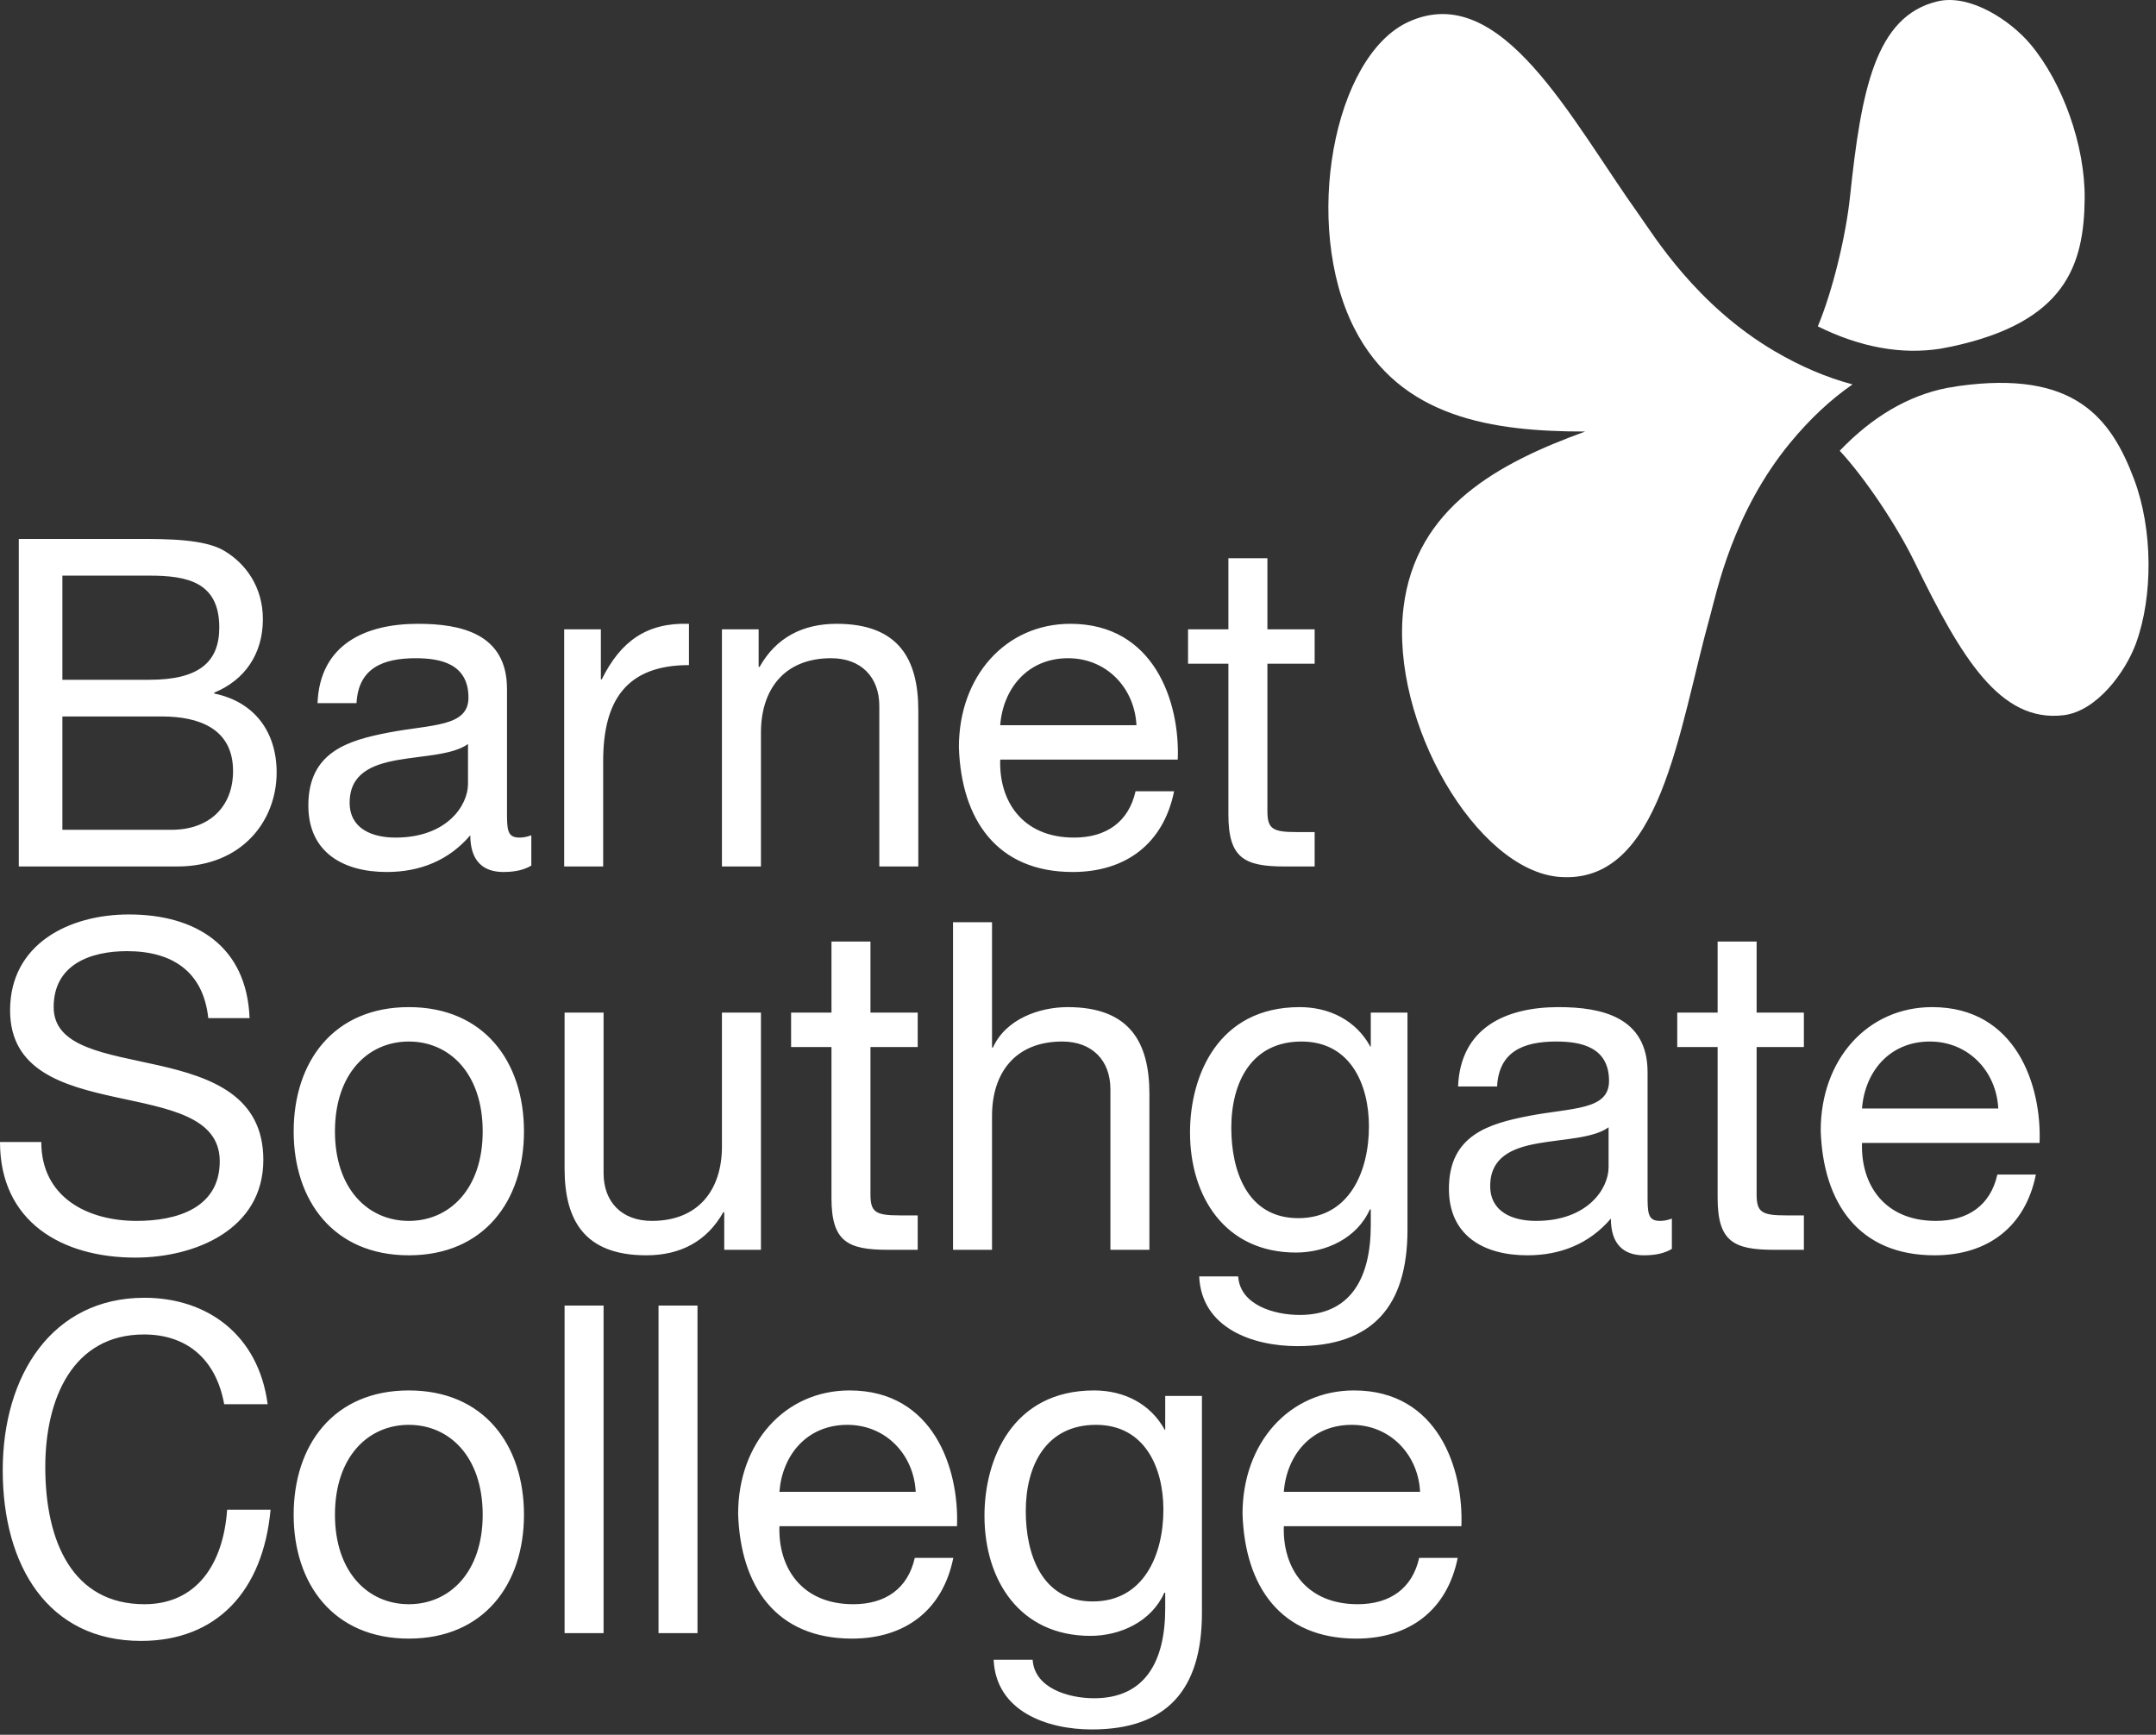
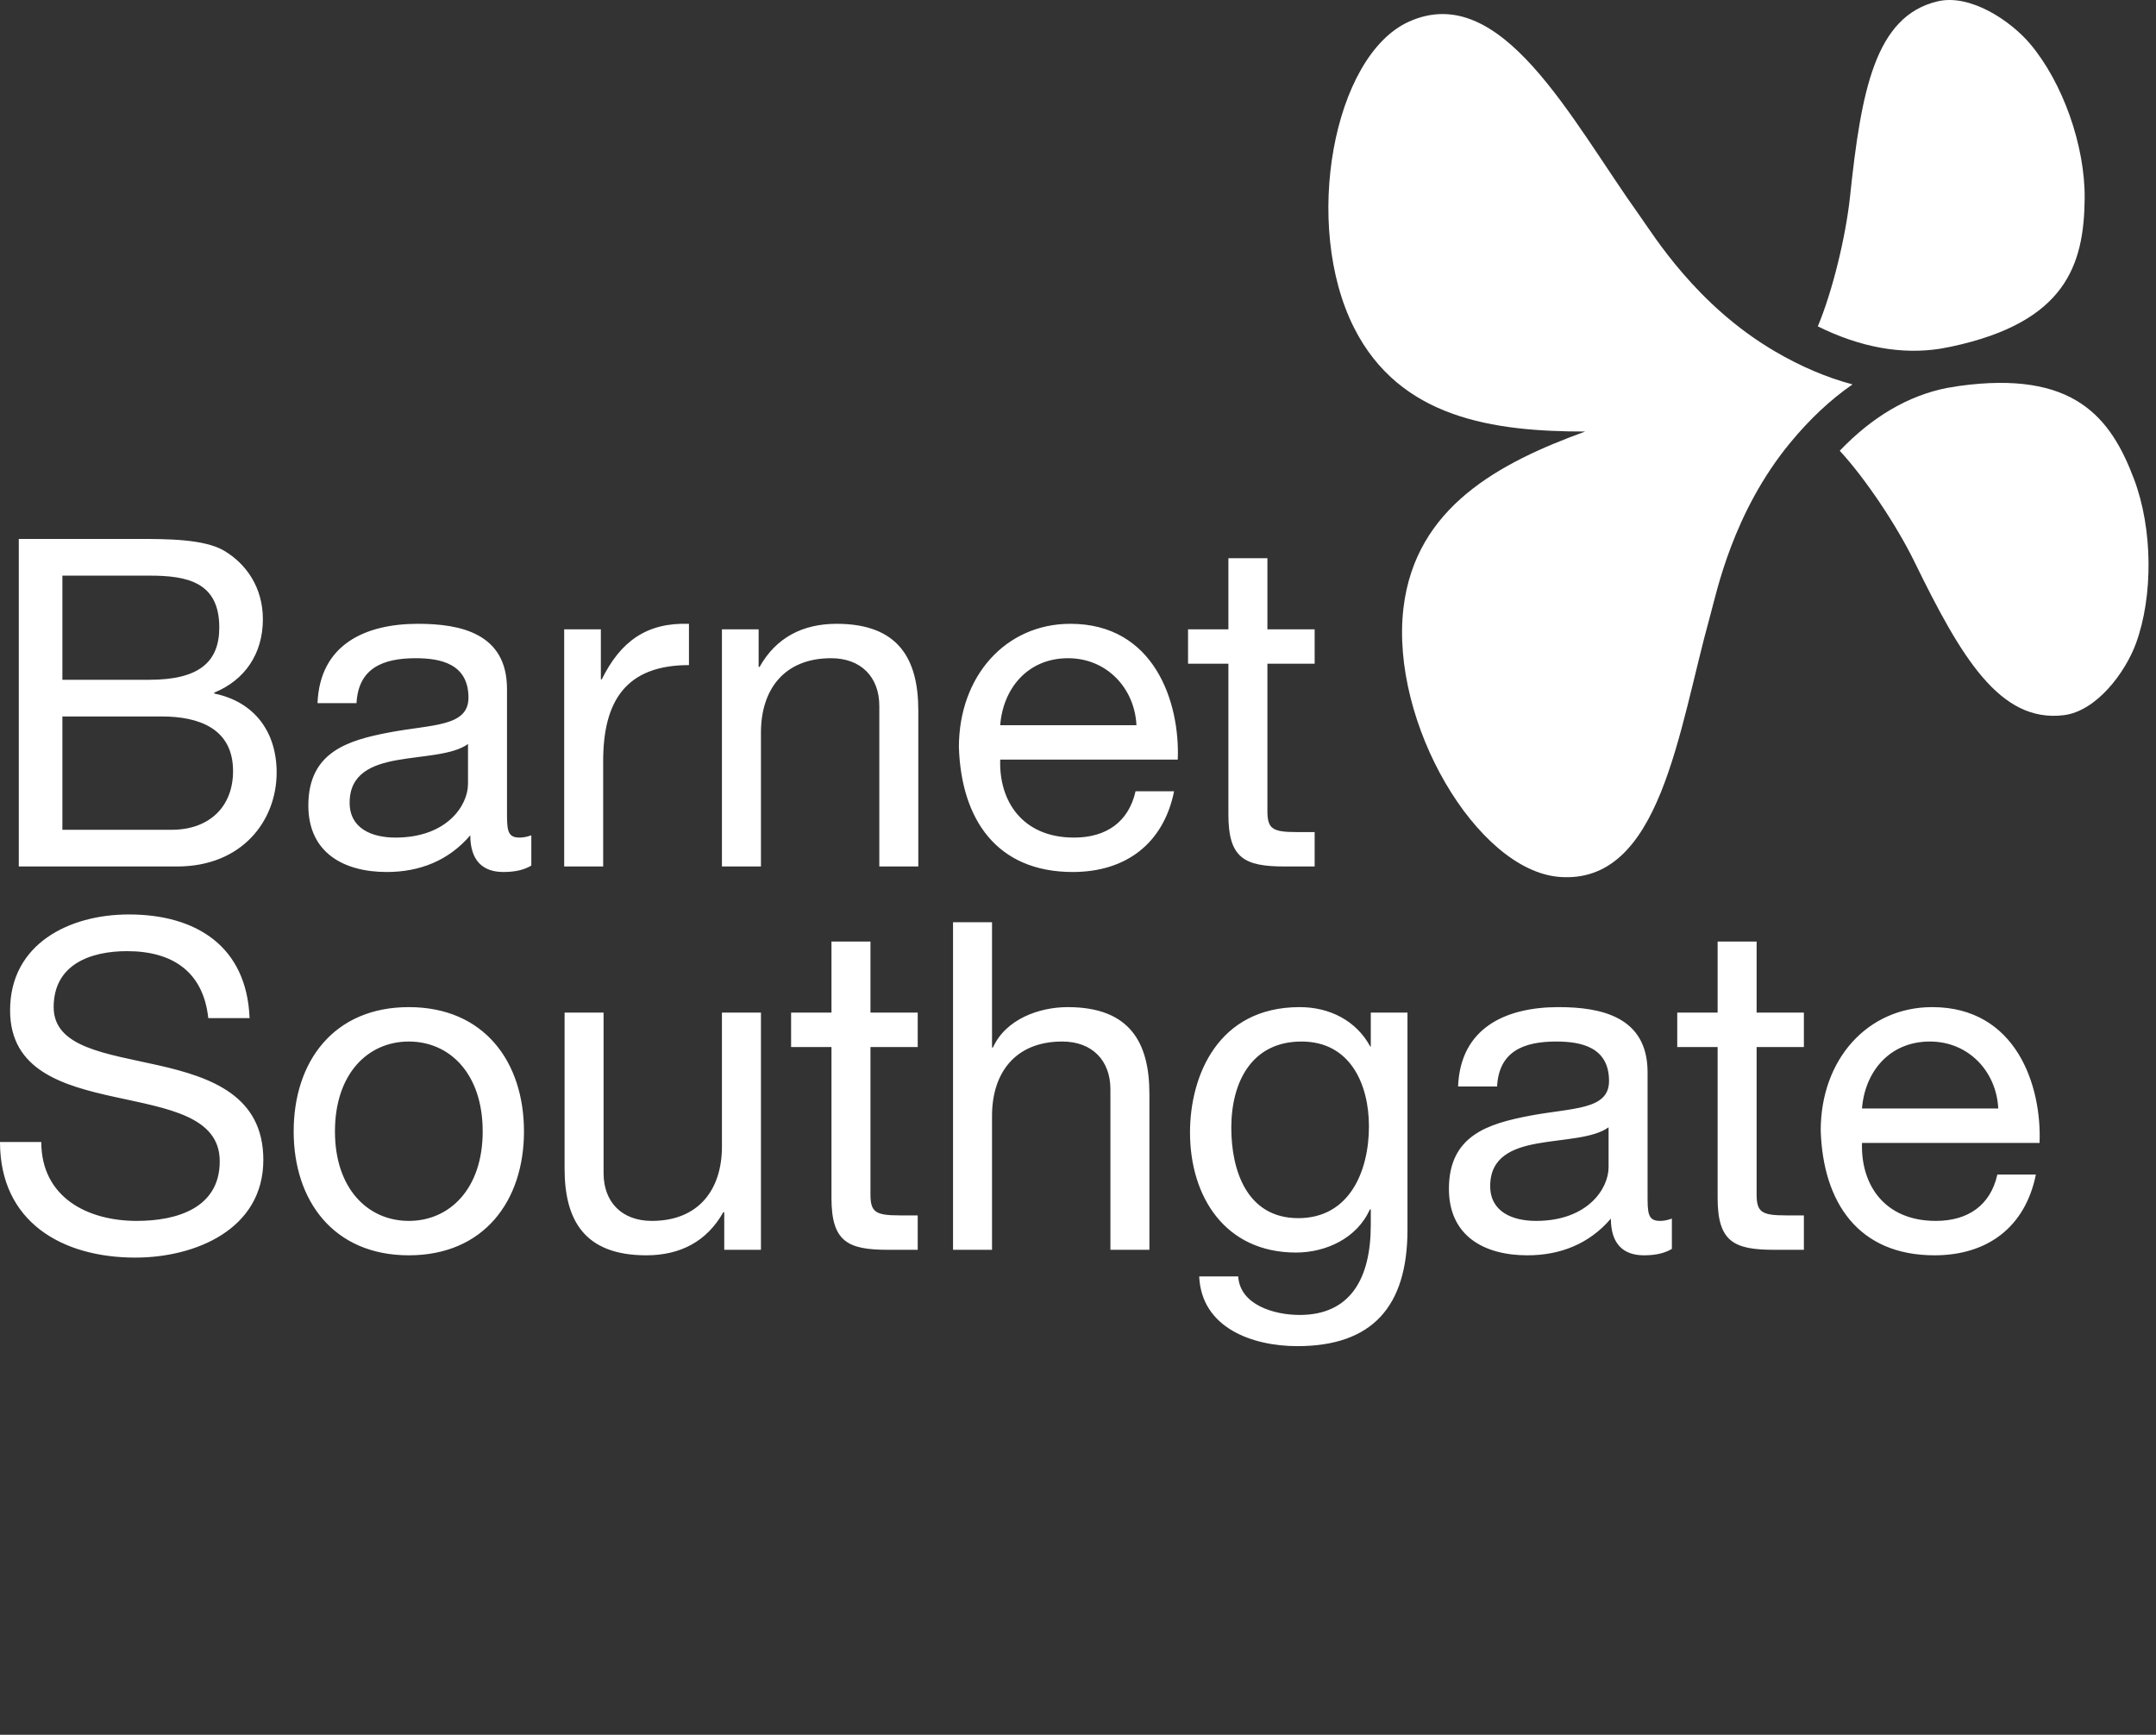
<svg xmlns="http://www.w3.org/2000/svg" width="128px" height="103px" viewBox="0 0 128 103" version="1.1">
  <rect x="0" y="0" width="128" height="103" fill="#333333" stroke="none" />
  <title>Logotype</title>
  <desc>Created with Sketch.</desc>
  <g id="Symbols" stroke="none" stroke-width="1" fill="none" fill-rule="evenodd">
    <g id="Header-(Desktop)" transform="translate(-64, -19)" fill="#FFFFFF">
      <g id="Header" transform="translate(64, 19)">
        <g id="Logotype">
          <path d="M1.116,31.999 L8.171,31.999 C9.887,31.999 12.148,31.999 13.319,32.707 C14.599,33.47 15.607,34.859 15.607,36.766 C15.607,38.836 14.517,40.388 12.72,41.124 L12.72,41.178 C15.116,41.669 16.424,43.466 16.424,45.863 C16.424,48.723 14.381,51.447 10.513,51.447 L1.116,51.447 L1.116,31.999 Z M3.704,40.361 L8.879,40.361 C11.821,40.361 13.019,39.299 13.019,37.256 C13.019,34.559 11.113,34.178 8.879,34.178 L3.704,34.178 L3.704,40.361 Z M3.704,49.268 L10.187,49.268 C12.42,49.268 13.836,47.906 13.836,45.781 C13.836,43.248 11.793,42.54 9.614,42.54 L3.704,42.54 L3.704,49.268 Z M31.544,51.393 C31.136,51.637 30.618,51.774 29.882,51.774 C28.684,51.774 27.921,51.12 27.921,49.595 C26.641,51.093 24.925,51.774 22.964,51.774 C20.404,51.774 18.306,50.63 18.306,47.824 C18.306,44.637 20.676,43.957 23.073,43.494 C25.633,43.003 27.812,43.167 27.812,41.423 C27.812,39.408 26.151,39.081 24.68,39.081 C22.719,39.081 21.275,39.68 21.166,41.75 L18.851,41.75 C18.987,38.264 21.684,37.038 24.816,37.038 C27.349,37.038 30.1,37.61 30.1,40.906 L30.1,48.151 C30.1,49.241 30.1,49.731 30.836,49.731 C31.026,49.731 31.245,49.704 31.544,49.595 L31.544,51.393 Z M27.785,44.175 C26.886,44.828 25.143,44.855 23.591,45.128 C22.065,45.4 20.758,45.945 20.758,47.661 C20.758,49.186 22.065,49.731 23.482,49.731 C26.532,49.731 27.785,47.824 27.785,46.544 L27.785,44.175 Z M33.495,37.365 L35.673,37.365 L35.673,40.334 L35.728,40.334 C36.845,38.073 38.397,36.956 40.903,37.038 L40.903,39.49 C37.171,39.49 35.81,41.614 35.81,45.182 L35.81,51.447 L33.495,51.447 L33.495,37.365 Z M42.861,37.365 L45.04,37.365 L45.04,39.598 L45.095,39.598 C46.075,37.855 47.655,37.038 49.671,37.038 C53.375,37.038 54.519,39.163 54.519,42.186 L54.519,51.447 L52.204,51.447 L52.204,41.914 C52.204,40.197 51.115,39.081 49.344,39.081 C46.538,39.081 45.177,40.96 45.177,43.494 L45.177,51.447 L42.861,51.447 L42.861,37.365 Z M69.705,46.98 C69.078,50.085 66.844,51.774 63.685,51.774 C59.191,51.774 57.067,48.669 56.929,44.365 C56.929,40.143 59.708,37.038 63.549,37.038 C68.533,37.038 70.059,41.696 69.923,45.1 L59.382,45.1 C59.299,47.552 60.689,49.731 63.767,49.731 C65.674,49.731 67.008,48.805 67.417,46.98 L69.705,46.98 Z M67.47,43.058 C67.362,40.851 65.7,39.081 63.413,39.081 C60.989,39.081 59.545,40.906 59.382,43.058 L67.47,43.058 Z M75.245,37.365 L78.05,37.365 L78.05,39.408 L75.245,39.408 L75.245,48.151 C75.245,49.213 75.545,49.404 76.988,49.404 L78.05,49.404 L78.05,51.447 L76.28,51.447 C73.883,51.447 72.929,50.957 72.929,48.369 L72.929,39.408 L70.533,39.408 L70.533,37.365 L72.929,37.365 L72.929,33.143 L75.245,33.143 L75.245,37.365 Z M12.366,60.451 C12.066,57.673 10.214,56.474 7.544,56.474 C5.366,56.474 3.186,57.264 3.186,59.797 C3.186,62.194 6.292,62.548 9.423,63.256 C12.529,63.964 15.634,65.054 15.634,68.867 C15.634,73.008 11.576,74.669 8.035,74.669 C3.676,74.669 0,72.545 0,67.805 L2.451,67.805 C2.451,71.074 5.174,72.49 8.116,72.49 C10.459,72.49 13.046,71.754 13.046,68.949 C13.046,66.28 9.941,65.817 6.836,65.136 C3.731,64.455 0.599,63.556 0.599,59.988 C0.599,56.038 4.112,54.295 7.653,54.295 C11.63,54.295 14.653,56.174 14.817,60.451 L12.366,60.451 Z M24.272,59.797 C28.738,59.797 31.108,63.038 31.108,67.178 C31.108,71.292 28.738,74.533 24.272,74.533 C19.804,74.533 17.435,71.292 17.435,67.178 C17.435,63.038 19.804,59.797 24.272,59.797 L24.272,59.797 Z M24.272,72.49 C26.696,72.49 28.657,70.583 28.657,67.178 C28.657,63.747 26.696,61.84 24.272,61.84 C21.847,61.84 19.886,63.747 19.886,67.178 C19.886,70.583 21.847,72.49 24.272,72.49 L24.272,72.49 Z M45.177,74.206 L42.998,74.206 L42.998,71.972 L42.943,71.972 C41.962,73.716 40.383,74.533 38.367,74.533 C34.663,74.533 33.519,72.408 33.519,69.385 L33.519,60.124 L35.834,60.124 L35.834,69.657 C35.834,71.373 36.923,72.49 38.694,72.49 C41.499,72.49 42.861,70.61 42.861,68.077 L42.861,60.124 L45.177,60.124 L45.177,74.206 Z M51.679,60.124 L54.484,60.124 L54.484,62.167 L51.679,62.167 L51.679,70.91 C51.679,71.972 51.978,72.163 53.422,72.163 L54.484,72.163 L54.484,74.206 L52.714,74.206 C50.317,74.206 49.364,73.716 49.364,71.128 L49.364,62.167 L46.967,62.167 L46.967,60.124 L49.364,60.124 L49.364,55.902 L51.679,55.902 L51.679,60.124 Z M56.581,54.758 L58.896,54.758 L58.896,62.194 L58.951,62.194 C59.714,60.505 61.702,59.797 63.391,59.797 C67.095,59.797 68.239,61.922 68.239,64.945 L68.239,74.206 L65.924,74.206 L65.924,64.673 C65.924,62.957 64.835,61.84 63.064,61.84 C60.259,61.84 58.896,63.719 58.896,66.252 L58.896,74.206 L56.581,74.206 L56.581,54.758 Z M83.561,73.008 C83.561,77.583 81.463,79.926 77.024,79.926 C74.382,79.926 71.331,78.863 71.195,75.786 L73.51,75.786 C73.619,77.475 75.635,78.074 77.16,78.074 C80.183,78.074 81.382,75.895 81.382,72.735 L81.382,71.809 L81.327,71.809 C80.565,73.525 78.712,74.369 76.942,74.369 C72.747,74.369 70.65,71.074 70.65,67.233 C70.65,63.91 72.284,59.797 77.16,59.797 C78.929,59.797 80.51,60.587 81.354,62.14 L81.382,62.14 L81.382,60.124 L83.561,60.124 L83.561,73.008 Z M81.273,66.879 C81.273,64.401 80.183,61.84 77.269,61.84 C74.3,61.84 73.101,64.264 73.101,66.961 C73.101,69.494 74.027,72.327 77.079,72.327 C80.129,72.327 81.273,69.521 81.273,66.879 L81.273,66.879 Z M99.258,74.152 C98.85,74.397 98.332,74.533 97.597,74.533 C96.398,74.533 95.636,73.879 95.636,72.354 C94.356,73.852 92.638,74.533 90.678,74.533 C88.118,74.533 86.021,73.389 86.021,70.583 C86.021,67.396 88.391,66.716 90.787,66.252 C93.348,65.762 95.527,65.926 95.527,64.183 C95.527,62.167 93.865,61.84 92.394,61.84 C90.433,61.84 88.989,62.439 88.881,64.509 L86.565,64.509 C86.701,61.023 89.398,59.797 92.53,59.797 C95.063,59.797 97.815,60.369 97.815,63.665 L97.815,70.91 C97.815,72 97.815,72.49 98.55,72.49 C98.741,72.49 98.958,72.463 99.258,72.354 L99.258,74.152 Z M95.5,66.933 C94.6,67.587 92.857,67.614 91.304,67.887 C89.78,68.159 88.472,68.704 88.472,70.42 C88.472,71.945 89.78,72.49 91.196,72.49 C94.247,72.49 95.5,70.583 95.5,69.303 L95.5,66.933 Z M104.289,60.124 L107.095,60.124 L107.095,62.167 L104.289,62.167 L104.289,70.91 C104.289,71.972 104.589,72.163 106.032,72.163 L107.095,72.163 L107.095,74.206 L105.324,74.206 C102.927,74.206 101.974,73.716 101.974,71.128 L101.974,62.167 L99.577,62.167 L99.577,60.124 L101.974,60.124 L101.974,55.902 L104.289,55.902 L104.289,60.124 Z M120.868,69.739 C120.243,72.844 118.009,74.533 114.849,74.533 C110.355,74.533 108.231,71.428 108.094,67.124 C108.094,62.902 110.872,59.797 114.713,59.797 C119.697,59.797 121.223,64.455 121.087,67.859 L110.546,67.859 C110.464,70.311 111.853,72.49 114.929,72.49 C116.838,72.49 118.173,71.564 118.581,69.739 L120.868,69.739 Z M118.635,65.817 C118.527,63.61 116.865,61.84 114.577,61.84 C112.152,61.84 110.709,63.665 110.546,65.817 L118.635,65.817 Z" id="Fill-1" />
-           <path d="M13.31,83.373 C12.813,80.622 11.012,79.233 8.549,79.233 C4.318,79.233 2.688,83.047 2.688,87.105 C2.688,91.544 4.318,95.249 8.574,95.249 C11.684,95.249 13.26,92.852 13.484,89.638 L16.063,89.638 C15.616,94.486 12.854,97.428 8.374,97.428 C2.85,97.428 0.162,92.961 0.162,87.295 C0.162,81.657 3.099,77.054 8.574,77.054 C12.281,77.054 15.342,79.233 15.89,83.373 L13.31,83.373 Z M24.271,82.556 C28.738,82.556 31.108,85.797 31.108,89.938 C31.108,94.05 28.738,97.291 24.271,97.291 C19.804,97.291 17.434,94.05 17.434,89.938 C17.434,85.797 19.804,82.556 24.271,82.556 L24.271,82.556 Z M24.271,95.249 C26.696,95.249 28.657,93.342 28.657,89.938 C28.657,86.505 26.696,84.599 24.271,84.599 C21.847,84.599 19.886,86.505 19.886,89.938 C19.886,93.342 21.847,95.249 24.271,95.249 L24.271,95.249 Z M33.519,96.965 L35.834,96.965 L35.834,77.517 L33.519,77.517 L33.519,96.965 Z M39.096,96.965 L41.41,96.965 L41.41,77.517 L39.096,77.517 L39.096,96.965 Z M56.597,92.498 C55.971,95.603 53.738,97.291 50.578,97.291 C46.083,97.291 43.959,94.187 43.822,89.883 C43.822,85.661 46.601,82.556 50.441,82.556 C55.426,82.556 56.951,87.214 56.816,90.618 L46.274,90.618 C46.192,93.069 47.582,95.249 50.659,95.249 C52.566,95.249 53.901,94.322 54.309,92.498 L56.597,92.498 Z M54.364,88.575 C54.255,86.369 52.594,84.599 50.306,84.599 C47.881,84.599 46.438,86.424 46.274,88.575 L54.364,88.575 Z M71.358,95.766 C71.358,100.342 69.26,102.685 64.821,102.685 C62.179,102.685 59.128,101.623 58.992,98.545 L61.307,98.545 C61.416,100.234 63.431,100.832 64.957,100.832 C67.98,100.832 69.178,98.654 69.178,95.494 L69.178,94.568 L69.124,94.568 C68.361,96.284 66.509,97.128 64.739,97.128 C60.544,97.128 58.447,93.832 58.447,89.992 C58.447,86.669 60.081,82.556 64.957,82.556 C66.728,82.556 68.307,83.346 69.152,84.898 L69.178,84.898 L69.178,82.883 L71.358,82.883 L71.358,95.766 Z M69.07,89.638 C69.07,87.159 67.98,84.599 65.066,84.599 C62.097,84.599 60.899,87.023 60.899,89.72 C60.899,92.253 61.825,95.085 64.875,95.085 C67.926,95.085 69.07,92.28 69.07,89.638 L69.07,89.638 Z M86.543,92.498 C85.916,95.603 83.682,97.291 80.523,97.291 C76.029,97.291 73.904,94.187 73.768,89.883 C73.768,85.661 76.546,82.556 80.387,82.556 C85.373,82.556 86.897,87.214 86.761,90.618 L76.22,90.618 C76.137,93.069 77.526,95.249 80.605,95.249 C82.512,95.249 83.846,94.322 84.255,92.498 L86.543,92.498 Z M84.309,88.575 C84.2,86.369 82.539,84.599 80.251,84.599 C77.827,84.599 76.383,86.424 76.22,88.575 L84.309,88.575 Z" id="Fill-3" />
          <path d="M83.626,1.296 C89.133,-1.218 93.253,7.088 97.351,12.813 C98.186,13.982 100.696,18.11 105.348,20.846 C106.903,21.759 108.45,22.419 109.983,22.823 C108.681,23.724 107.452,24.875 106.303,26.265 C102.866,30.425 101.92,35.163 101.534,36.547 C99.645,43.33 98.612,52.542 92.578,52.066 C87.68,51.678 82.517,42.897 83.322,36.103 C84.034,30.105 89.005,27.479 94.111,25.622 L94.111,25.622 C88.678,25.622 83.108,24.852 80.388,19.459 C77.308,13.352 79.155,3.336 83.626,1.296 Z M126.699,28.456 C127.814,31.417 127.835,35.395 126.811,38.2 C126.188,39.903 124.484,42.232 122.507,42.466 C118.727,42.913 116.435,39.04 113.666,33.368 C112.62,31.225 110.766,28.433 109.224,26.763 C111.168,24.729 113.317,23.475 115.625,23.027 C115.847,22.996 116.065,22.96 116.28,22.92 C123.138,21.967 125.315,24.781 126.699,28.456 Z M120.537,2.616 C122.46,4.902 123.799,8.646 123.765,11.81 C123.722,15.738 122.639,19.125 115.867,20.576 C115.651,20.613 115.435,20.654 115.215,20.701 C112.894,21.069 110.445,20.625 107.922,19.378 C108.8,17.282 109.588,14.024 109.837,11.652 C110.499,5.375 111.329,0.953 115.034,0.08 C116.973,-0.378 119.369,1.228 120.537,2.616 Z" id="Combined-Shape" />
        </g>
      </g>
    </g>
  </g>
</svg>